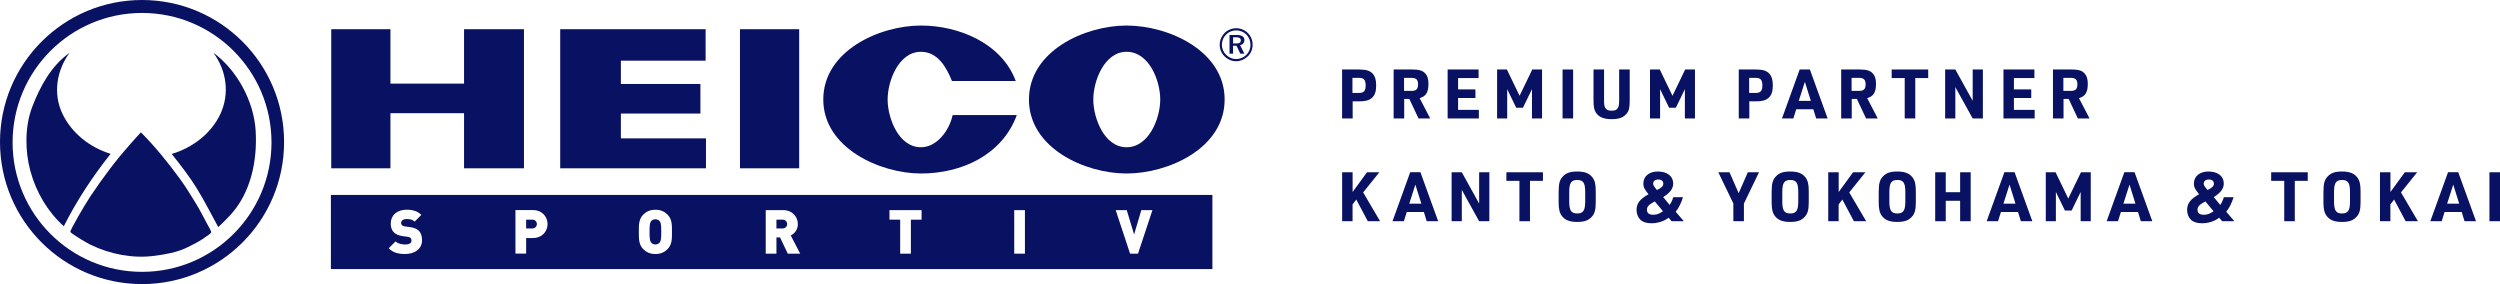
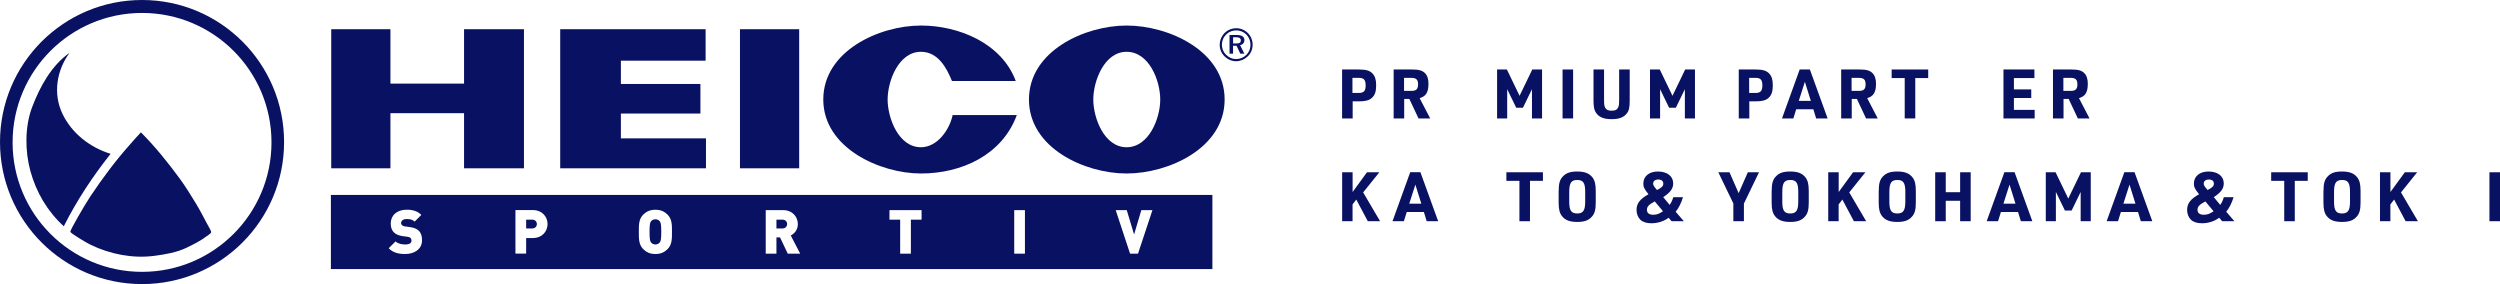
<svg xmlns="http://www.w3.org/2000/svg" id="Layer_2" viewBox="0 0 490.35 55.72">
  <defs>
    <style>.cls-1,.cls-2{fill:#091162;}.cls-2{fill-rule:evenodd;}</style>
  </defs>
  <g id="_レイヤー_1">
-     <path class="cls-1" d="M41.86,10.35c4.64,3.41,7.92,9.5,8.28,15.23.37,5.85-.92,12.36-5.12,16.76-.72.76-1.44,1.49-2.21,2.2-1.38-2.51-2.65-5.04-4.15-7.49-1.47-2.4-3.23-4.66-4.98-6.85,4.03-1.21,7.72-3.96,9.53-7.81,1.88-4.01,1.23-8.52-1.35-12.04" />
    <path class="cls-1" d="M41.21,44.98c.31.59.29.65-.23,1.04-.43.32-.86.62-1.31.91-.99.63-1.97,1.13-3.03,1.64-1.95.94-4.23,1.33-6.35,1.61-4.25.56-8.69-.32-12.52-2.17-.9-.43-3.92-2.26-3.98-2.54-.06-.3,2.78-5.22,3.92-6.93,2.41-3.61,4.94-7.02,7.83-10.25.7-.78,1.36-1.58,2.1-2.33,2.77,2.77,5.28,5.89,7.6,9.05,1.17,1.59,2.2,3.29,3.23,4.97,1,1.64,1.8,3.33,2.74,4.99" />
    <path class="cls-1" d="M12.52,44.39c-3.2-2.91-5.4-6.64-6.55-10.81-1.08-3.91-1.12-8.73.33-12.56,1.52-4,3.75-8.13,7.34-10.66-2.52,3.44-3.27,7.96-1.42,11.9,1.82,3.86,5.42,6.67,9.47,7.91-3.54,4.48-6.62,9.12-9.18,14.22" />
    <path class="cls-1" d="M2.47,27.93c0,14.03,11.37,25.39,25.39,25.39s25.39-11.37,25.39-25.39S41.89,2.54,27.86,2.54,2.47,13.91,2.47,27.93h0ZM0,27.86C0,12.47,12.47,0,27.86,0s27.86,12.47,27.86,27.86-12.47,27.86-27.86,27.86S0,43.25,0,27.86h0Z" />
    <path class="cls-2" d="M237.8,52.78H64.9v-14.55h172.9v14.55ZM82.78,47.13c0-.79-.18-1.43-.64-1.87-.36-.36-.91-.6-1.68-.71l-1.03-.14c-.3-.04-.48-.14-.59-.25-.13-.13-.17-.29-.17-.4,0-.37.3-.79,1.03-.79.37,0,1.08-.04,1.62.5l1.32-1.32c-.73-.73-1.66-1.02-2.88-1.02-1.94,0-3.12,1.14-3.12,2.7,0,.73.19,1.31.59,1.72.38.4.96.65,1.72.76l1.03.14c.28.04.46.12.56.23.12.13.17.3.17.5,0,.49-.4.77-1.22.77-.68,0-1.46-.16-1.91-.6l-1.34,1.34c.86.89,1.93,1.13,3.24,1.13,1.8,0,3.3-.95,3.3-2.69ZM107.4,43.95c0-1.4-1.02-2.75-2.92-2.75h-3.38v8.54h2.1v-3.05h1.28c1.9,0,2.92-1.34,2.92-2.75ZM105.3,43.95c0,.44-.34.86-.91.86h-1.19v-1.73h1.19c.58,0,.91.42.91.86ZM131.8,45.48c0-1.28.04-2.48-.86-3.38-.62-.62-1.34-.96-2.39-.96s-1.76.34-2.39.96c-.9.9-.86,2.1-.86,3.38s-.04,2.48.86,3.38c.62.62,1.34.96,2.39.96s1.76-.34,2.39-.96c.9-.9.86-2.1.86-3.38ZM129.7,45.48c0,1.56-.12,1.84-.31,2.09-.16.2-.46.38-.84.38s-.68-.18-.84-.38c-.19-.25-.31-.53-.31-2.09s.12-1.85.31-2.1c.16-.2.46-.37.84-.37s.68.17.84.37c.19.25.31.54.31,2.1ZM156.95,49.75l-1.85-3.56c.67-.34,1.39-1.07,1.39-2.23,0-1.4-1.02-2.75-2.92-2.75h-3.38v8.54h2.1v-3.18h.71l1.51,3.18h2.44ZM154.39,43.95c0,.44-.34.86-.91.86h-1.19v-1.73h1.19c.58,0,.91.42.91.86ZM180.76,43.08v-1.87h-6.3v1.87h2.1v6.67h2.1v-6.67h2.1ZM201.03,49.75v-8.54h-2.1v8.54h2.1ZM226.04,41.21h-2.18l-1.42,4.78-1.44-4.78h-2.17l2.82,8.54h1.56l2.83-8.54Z" />
    <path class="cls-2" d="M242.44,8.53c.34,0,.58-.04.72-.14.14-.09.21-.24.22-.45,0-.22-.08-.38-.23-.48-.15-.1-.39-.15-.72-.15h-.57v1.22h.58ZM243.24,8.86l.83,1.67h-.79l-.75-1.56h-.68v1.56h-.69v-3.67h1.38c.51,0,.9.08,1.15.25.26.17.39.42.39.75,0,.26-.08.48-.22.65-.15.18-.36.29-.62.33h0ZM245.27,8.79c0-.39-.07-.76-.21-1.1-.14-.35-.34-.65-.6-.92-.26-.26-.57-.46-.91-.6-.34-.14-.71-.21-1.08-.21s-.74.07-1.08.21c-.34.14-.63.33-.89.59-.27.27-.48.58-.62.93-.15.35-.22.71-.22,1.08s.07.72.21,1.07c.14.34.34.64.61.9.27.27.57.47.91.62.34.15.69.22,1.05.22.38,0,.75-.07,1.09-.21.35-.14.66-.35.93-.61.26-.26.46-.55.6-.89.14-.34.21-.69.21-1.06h0ZM242.46,5.53c.37,0,.72.06,1.05.17.34.11.65.28.93.5.4.31.7.68.92,1.13.22.45.33.92.33,1.43,0,.44-.08.85-.24,1.25-.16.39-.4.73-.7,1.03-.32.31-.68.55-1.07.72-.4.16-.8.25-1.22.25s-.83-.08-1.23-.25c-.4-.17-.75-.41-1.06-.72-.3-.3-.54-.65-.7-1.04-.16-.39-.24-.8-.24-1.22,0-.36.06-.71.18-1.05.12-.34.29-.66.52-.96.31-.4.68-.7,1.12-.91.44-.21.91-.32,1.42-.32h0Z" />
    <polygon class="cls-2" points="156.75 5.73 156.75 33.01 145.14 33.01 145.14 5.73 156.75 5.73 156.75 5.73 156.75 5.73" />
    <polygon class="cls-2" points="138.4 11.9 121.78 11.9 121.78 16.47 137.38 16.47 137.38 22.27 121.78 22.27 121.78 27.14 138.47 27.14 138.47 33.01 109.88 33.01 109.88 5.73 138.4 5.73 138.4 11.9 138.4 11.9 138.4 11.9" />
    <polygon class="cls-2" points="76.58 16.4 91.02 16.4 91.02 5.73 102.77 5.73 102.77 33.01 91.02 33.01 91.02 22.2 76.58 22.2 76.58 33.01 64.97 33.01 64.97 5.73 76.58 5.73 76.58 16.4 76.58 16.4 76.58 16.4" />
    <path class="cls-1" d="M199.22,15.89h-12.5c-1.08-2.66-2.76-5.73-6.09-5.73-4.38,0-6.53,5.73-6.53,9.36s2.14,9.36,6.53,9.36c3.23,0,5.63-3.46,6.22-6.31h12.59c-2.88,7.83-10.81,11.46-18.81,11.46s-19.15-5-19.15-14.51,10.95-14.51,19.16-14.51c7.43,0,15.85,3.48,18.59,10.88h0Z" />
    <path class="cls-2" d="M220.97,10.16c-4.38,0-6.53,5.73-6.53,9.36s2.14,9.36,6.53,9.36,6.6-5.68,6.6-9.36-2.16-9.36-6.6-9.36h0ZM220.97,5.01c-8.21,0-19.15,4.99-19.15,14.51s10.94,14.51,19.15,14.51,19.23-4.96,19.23-14.51-11-14.51-19.22-14.51h0Z" />
    <path class="cls-1" d="M265.31,23.23h-2.07v-9.6h3.28c1.4,0,2.14.22,2.67.77.51.54.73,1.22.73,2.35,0,1.21-.26,1.95-.86,2.47-.54.47-1.25.66-2.54.66h-1.21v3.35ZM266.53,18.23c.97,0,1.33-.4,1.33-1.48s-.36-1.48-1.33-1.48h-1.26v2.96h1.26Z" />
    <path class="cls-1" d="M275.42,23.23h-2.07v-9.6h3.64c1.29,0,1.98.19,2.49.7.48.48.7,1.13.7,2.12,0,1.65-.5,2.45-1.73,2.8l2.07,3.98h-2.29l-1.8-3.82h-1.01v3.82ZM276.82,17.83c.95,0,1.32-.35,1.32-1.28s-.36-1.28-1.34-1.28h-1.41v2.55h1.44Z" />
-     <path class="cls-1" d="M283.95,13.63h6.06v1.68h-4.02v2.23h3.4v1.68h-3.4v2.33h4.07v1.68h-6.12v-9.6Z" />
    <path class="cls-1" d="M293.64,13.63h1.92l2.49,5.16,2.49-5.16h1.92v9.6h-1.98v-5.74l-1.77,3.64h-1.32l-1.77-3.64v5.74h-1.98v-9.6Z" />
    <path class="cls-1" d="M306.48,13.63h2.07v9.6h-2.07v-9.6Z" />
    <path class="cls-1" d="M314.62,13.63v6.01c0,.78.05,1.16.2,1.45.23.44.58.62,1.28.62.75,0,1.1-.2,1.32-.73.12-.28.16-.66.16-1.34v-6.01h2.07v6.01c0,1.44-.13,2.07-.59,2.63-.63.78-1.49,1.1-2.96,1.1-1.55,0-2.49-.39-3.08-1.28-.35-.54-.47-1.14-.47-2.46v-6.01h2.07Z" />
    <path class="cls-1" d="M323.63,13.63h1.92l2.49,5.16,2.49-5.16h1.92v9.6h-1.98v-5.74l-1.77,3.64h-1.32l-1.77-3.64v5.74h-1.98v-9.6Z" />
    <path class="cls-1" d="M343.11,23.23h-2.07v-9.6h3.28c1.4,0,2.14.22,2.67.77.51.54.73,1.22.73,2.35,0,1.21-.26,1.95-.86,2.47-.54.47-1.25.66-2.54.66h-1.21v3.35ZM344.34,18.23c.97,0,1.33-.4,1.33-1.48s-.36-1.48-1.33-1.48h-1.26v2.96h1.26Z" />
    <path class="cls-1" d="M352.31,21.43l-.56,1.8h-2.23l3.47-9.6h2l3.48,9.6h-2.25l-.55-1.8h-3.36ZM354.01,16.05l-1.2,3.74h2.37l-1.17-3.74Z" />
    <path class="cls-1" d="M363.2,23.23h-2.07v-9.6h3.64c1.29,0,1.98.19,2.49.7.48.48.7,1.13.7,2.12,0,1.65-.5,2.45-1.73,2.8l2.07,3.98h-2.29l-1.8-3.82h-1.01v3.82ZM364.6,17.83c.95,0,1.32-.35,1.32-1.28s-.36-1.28-1.34-1.28h-1.41v2.55h1.44Z" />
    <path class="cls-1" d="M373.58,15.31h-2.55v-1.68h7.17v1.68h-2.54v7.92h-2.07v-7.92Z" />
-     <path class="cls-1" d="M381.52,13.63h2l3.4,6.14v-6.14h2v9.6h-2l-3.4-6.14v6.14h-2v-9.6Z" />
    <path class="cls-1" d="M392.97,13.63h6.06v1.68h-4.02v2.23h3.4v1.68h-3.4v2.33h4.07v1.68h-6.12v-9.6Z" />
    <path class="cls-1" d="M404.74,23.23h-2.07v-9.6h3.64c1.29,0,1.98.19,2.49.7.48.48.7,1.13.7,2.12,0,1.65-.5,2.45-1.73,2.8l2.07,3.98h-2.29l-1.8-3.82h-1.01v3.82ZM406.14,17.83c.95,0,1.32-.35,1.32-1.28s-.36-1.28-1.34-1.28h-1.41v2.55h1.44Z" />
    <path class="cls-1" d="M263.26,33.79h2.04v3.87l2.82-3.87h2.42l-3.17,3.95,3.32,5.65h-2.41l-2.26-4.25-.73.95v3.29h-2.04v-9.6Z" />
    <path class="cls-1" d="M275.92,41.58l-.56,1.8h-2.23l3.47-9.6h2l3.48,9.6h-2.25l-.55-1.8h-3.36ZM277.61,36.21l-1.2,3.74h2.37l-1.17-3.74Z" />
-     <path class="cls-1" d="M284.72,33.79h2l3.4,6.14v-6.14h2v9.6h-2l-3.4-6.14v6.14h-2v-9.6Z" />
    <path class="cls-1" d="M298.01,35.47h-2.55v-1.68h7.17v1.68h-2.54v7.92h-2.07v-7.92Z" />
    <path class="cls-1" d="M305.72,37.46c0-1.44.21-2.22.81-2.84.65-.7,1.46-.98,2.82-.98,1.45,0,2.35.34,2.98,1.14.47.6.66,1.34.66,2.67v2.26c0,1.44-.21,2.22-.81,2.84-.64.7-1.46.98-2.84.98-1.44,0-2.34-.34-2.97-1.14-.47-.59-.66-1.36-.66-2.67v-2.26ZM310.92,37.63c0-1.75-.39-2.33-1.56-2.33s-1.57.58-1.57,2.33v1.91c0,1.75.39,2.33,1.56,2.33s1.57-.58,1.57-2.33v-1.91Z" />
    <path class="cls-1" d="M327.29,42.7c-.89.69-2.15,1.09-3.37,1.09-.98,0-1.69-.23-2.18-.69-.47-.46-.75-1.17-.75-1.92,0-1.28.67-2.15,2.35-3.08-.82-1.01-1.02-1.42-1.02-2.08,0-1.44,1.13-2.38,2.85-2.38,1.83,0,3.01.91,3.01,2.34,0,1.01-.59,1.81-1.96,2.68l1.26,1.53c.31-.42.54-.9.71-1.51h1.91c-.36,1.17-.82,2.1-1.44,2.85l1.61,1.86h-2.41l-.58-.69ZM324.56,39.51c-1.16.62-1.53,1.01-1.53,1.64s.43.97,1.21.97c.71,0,1.17-.16,1.94-.69l-1.61-1.92ZM326.24,36.02c0-.51-.35-.81-.98-.81s-1.01.31-1.01.81c0,.3.13.52.75,1.25.93-.46,1.24-.77,1.24-1.25Z" />
    <path class="cls-1" d="M339.99,39.93l-2.96-6.14h2.19l1.8,4.1,1.8-4.1h2.19l-2.96,6.14v3.46h-2.07v-3.46Z" />
    <path class="cls-1" d="M347.5,37.46c0-1.44.21-2.22.81-2.84.65-.7,1.46-.98,2.82-.98,1.45,0,2.35.34,2.98,1.14.47.6.66,1.34.66,2.67v2.26c0,1.44-.21,2.22-.81,2.84-.64.7-1.46.98-2.84.98-1.44,0-2.34-.34-2.97-1.14-.47-.59-.66-1.36-.66-2.67v-2.26ZM352.71,37.63c0-1.75-.39-2.33-1.56-2.33s-1.57.58-1.57,2.33v1.91c0,1.75.39,2.33,1.56,2.33s1.57-.58,1.57-2.33v-1.91Z" />
    <path class="cls-1" d="M358.6,33.79h2.04v3.87l2.82-3.87h2.42l-3.17,3.95,3.32,5.65h-2.41l-2.26-4.25-.73.95v3.29h-2.04v-9.6Z" />
    <path class="cls-1" d="M368.5,37.46c0-1.44.21-2.22.81-2.84.65-.7,1.46-.98,2.82-.98,1.45,0,2.35.34,2.98,1.14.47.6.66,1.34.66,2.67v2.26c0,1.44-.21,2.22-.81,2.84-.64.7-1.46.98-2.84.98-1.44,0-2.34-.34-2.97-1.14-.47-.59-.66-1.36-.66-2.67v-2.26ZM373.71,37.63c0-1.75-.39-2.33-1.56-2.33s-1.57.58-1.57,2.33v1.91c0,1.75.39,2.33,1.56,2.33s1.57-.58,1.57-2.33v-1.91Z" />
    <path class="cls-1" d="M379.57,33.79h2.07v3.91h2.82v-3.91h2.07v9.6h-2.07v-4.01h-2.82v4.01h-2.07v-9.6Z" />
    <path class="cls-1" d="M392.46,41.58l-.56,1.8h-2.23l3.47-9.6h2l3.48,9.6h-2.25l-.55-1.8h-3.36ZM394.15,36.21l-1.2,3.74h2.37l-1.17-3.74Z" />
    <path class="cls-1" d="M401.26,33.79h1.92l2.49,5.16,2.49-5.16h1.92v9.6h-1.98v-5.74l-1.77,3.64h-1.32l-1.77-3.64v5.74h-1.98v-9.6Z" />
    <path class="cls-1" d="M415.99,41.58l-.56,1.8h-2.23l3.47-9.6h2l3.48,9.6h-2.25l-.55-1.8h-3.36ZM417.68,36.21l-1.2,3.74h2.37l-1.17-3.74Z" />
    <path class="cls-1" d="M435.28,42.7c-.89.69-2.15,1.09-3.37,1.09-.98,0-1.69-.23-2.18-.69-.47-.46-.75-1.17-.75-1.92,0-1.28.67-2.15,2.35-3.08-.82-1.01-1.02-1.42-1.02-2.08,0-1.44,1.13-2.38,2.85-2.38,1.83,0,3.01.91,3.01,2.34,0,1.01-.59,1.81-1.96,2.68l1.26,1.53c.31-.42.54-.9.71-1.51h1.91c-.36,1.17-.82,2.1-1.44,2.85l1.61,1.86h-2.41l-.58-.69ZM432.55,39.51c-1.16.62-1.53,1.01-1.53,1.64s.43.97,1.21.97c.71,0,1.17-.16,1.94-.69l-1.61-1.92ZM434.23,36.02c0-.51-.35-.81-.98-.81s-1.01.31-1.01.81c0,.3.13.52.75,1.25.93-.46,1.24-.77,1.24-1.25Z" />
    <path class="cls-1" d="M448.02,35.47h-2.55v-1.68h7.17v1.68h-2.54v7.92h-2.07v-7.92Z" />
    <path class="cls-1" d="M455.73,37.46c0-1.44.21-2.22.81-2.84.65-.7,1.46-.98,2.82-.98,1.45,0,2.35.34,2.98,1.14.47.6.66,1.34.66,2.67v2.26c0,1.44-.21,2.22-.81,2.84-.64.7-1.46.98-2.84.98-1.44,0-2.34-.34-2.97-1.14-.47-.59-.66-1.36-.66-2.67v-2.26ZM460.93,37.63c0-1.75-.39-2.33-1.56-2.33s-1.57.58-1.57,2.33v1.91c0,1.75.39,2.33,1.56,2.33s1.57-.58,1.57-2.33v-1.91Z" />
    <path class="cls-1" d="M466.82,33.79h2.04v3.87l2.82-3.87h2.42l-3.17,3.95,3.32,5.65h-2.41l-2.26-4.25-.73.95v3.29h-2.04v-9.6Z" />
-     <path class="cls-1" d="M479.48,41.58l-.56,1.8h-2.23l3.47-9.6h2l3.48,9.6h-2.25l-.55-1.8h-3.36ZM481.18,36.21l-1.2,3.74h2.37l-1.17-3.74Z" />
    <path class="cls-1" d="M488.28,33.79h2.07v9.6h-2.07v-9.6Z" />
  </g>
</svg>